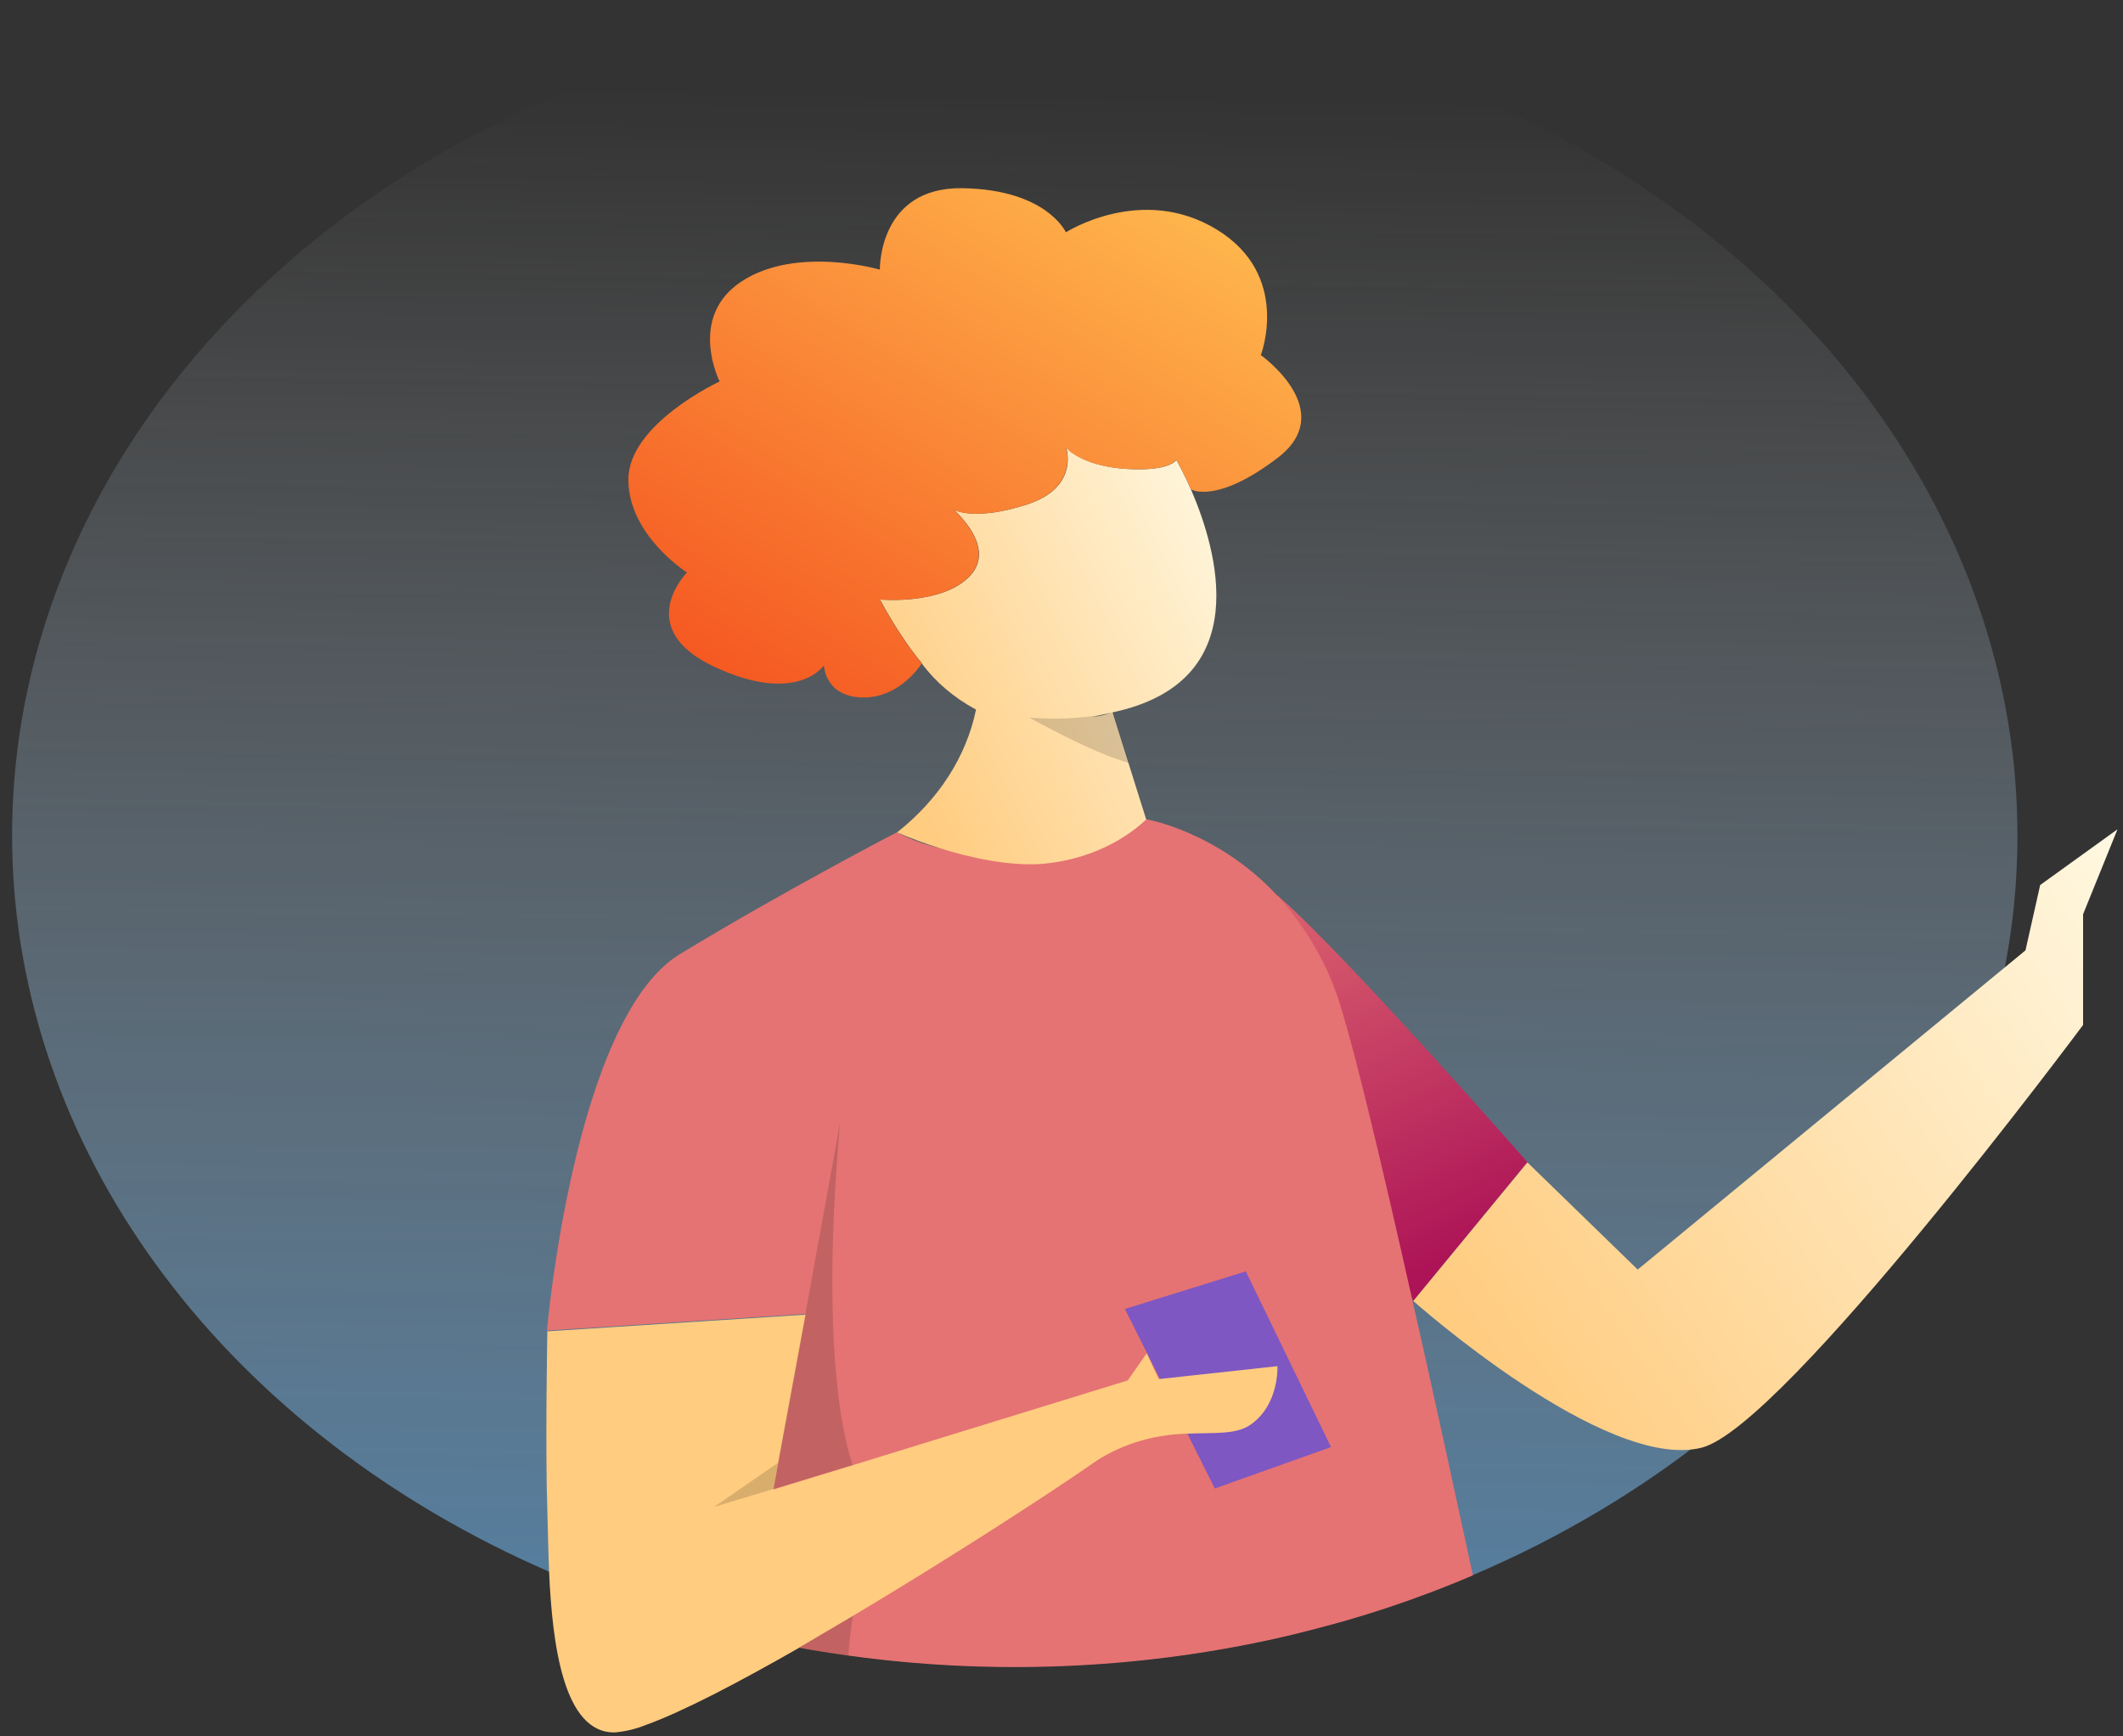
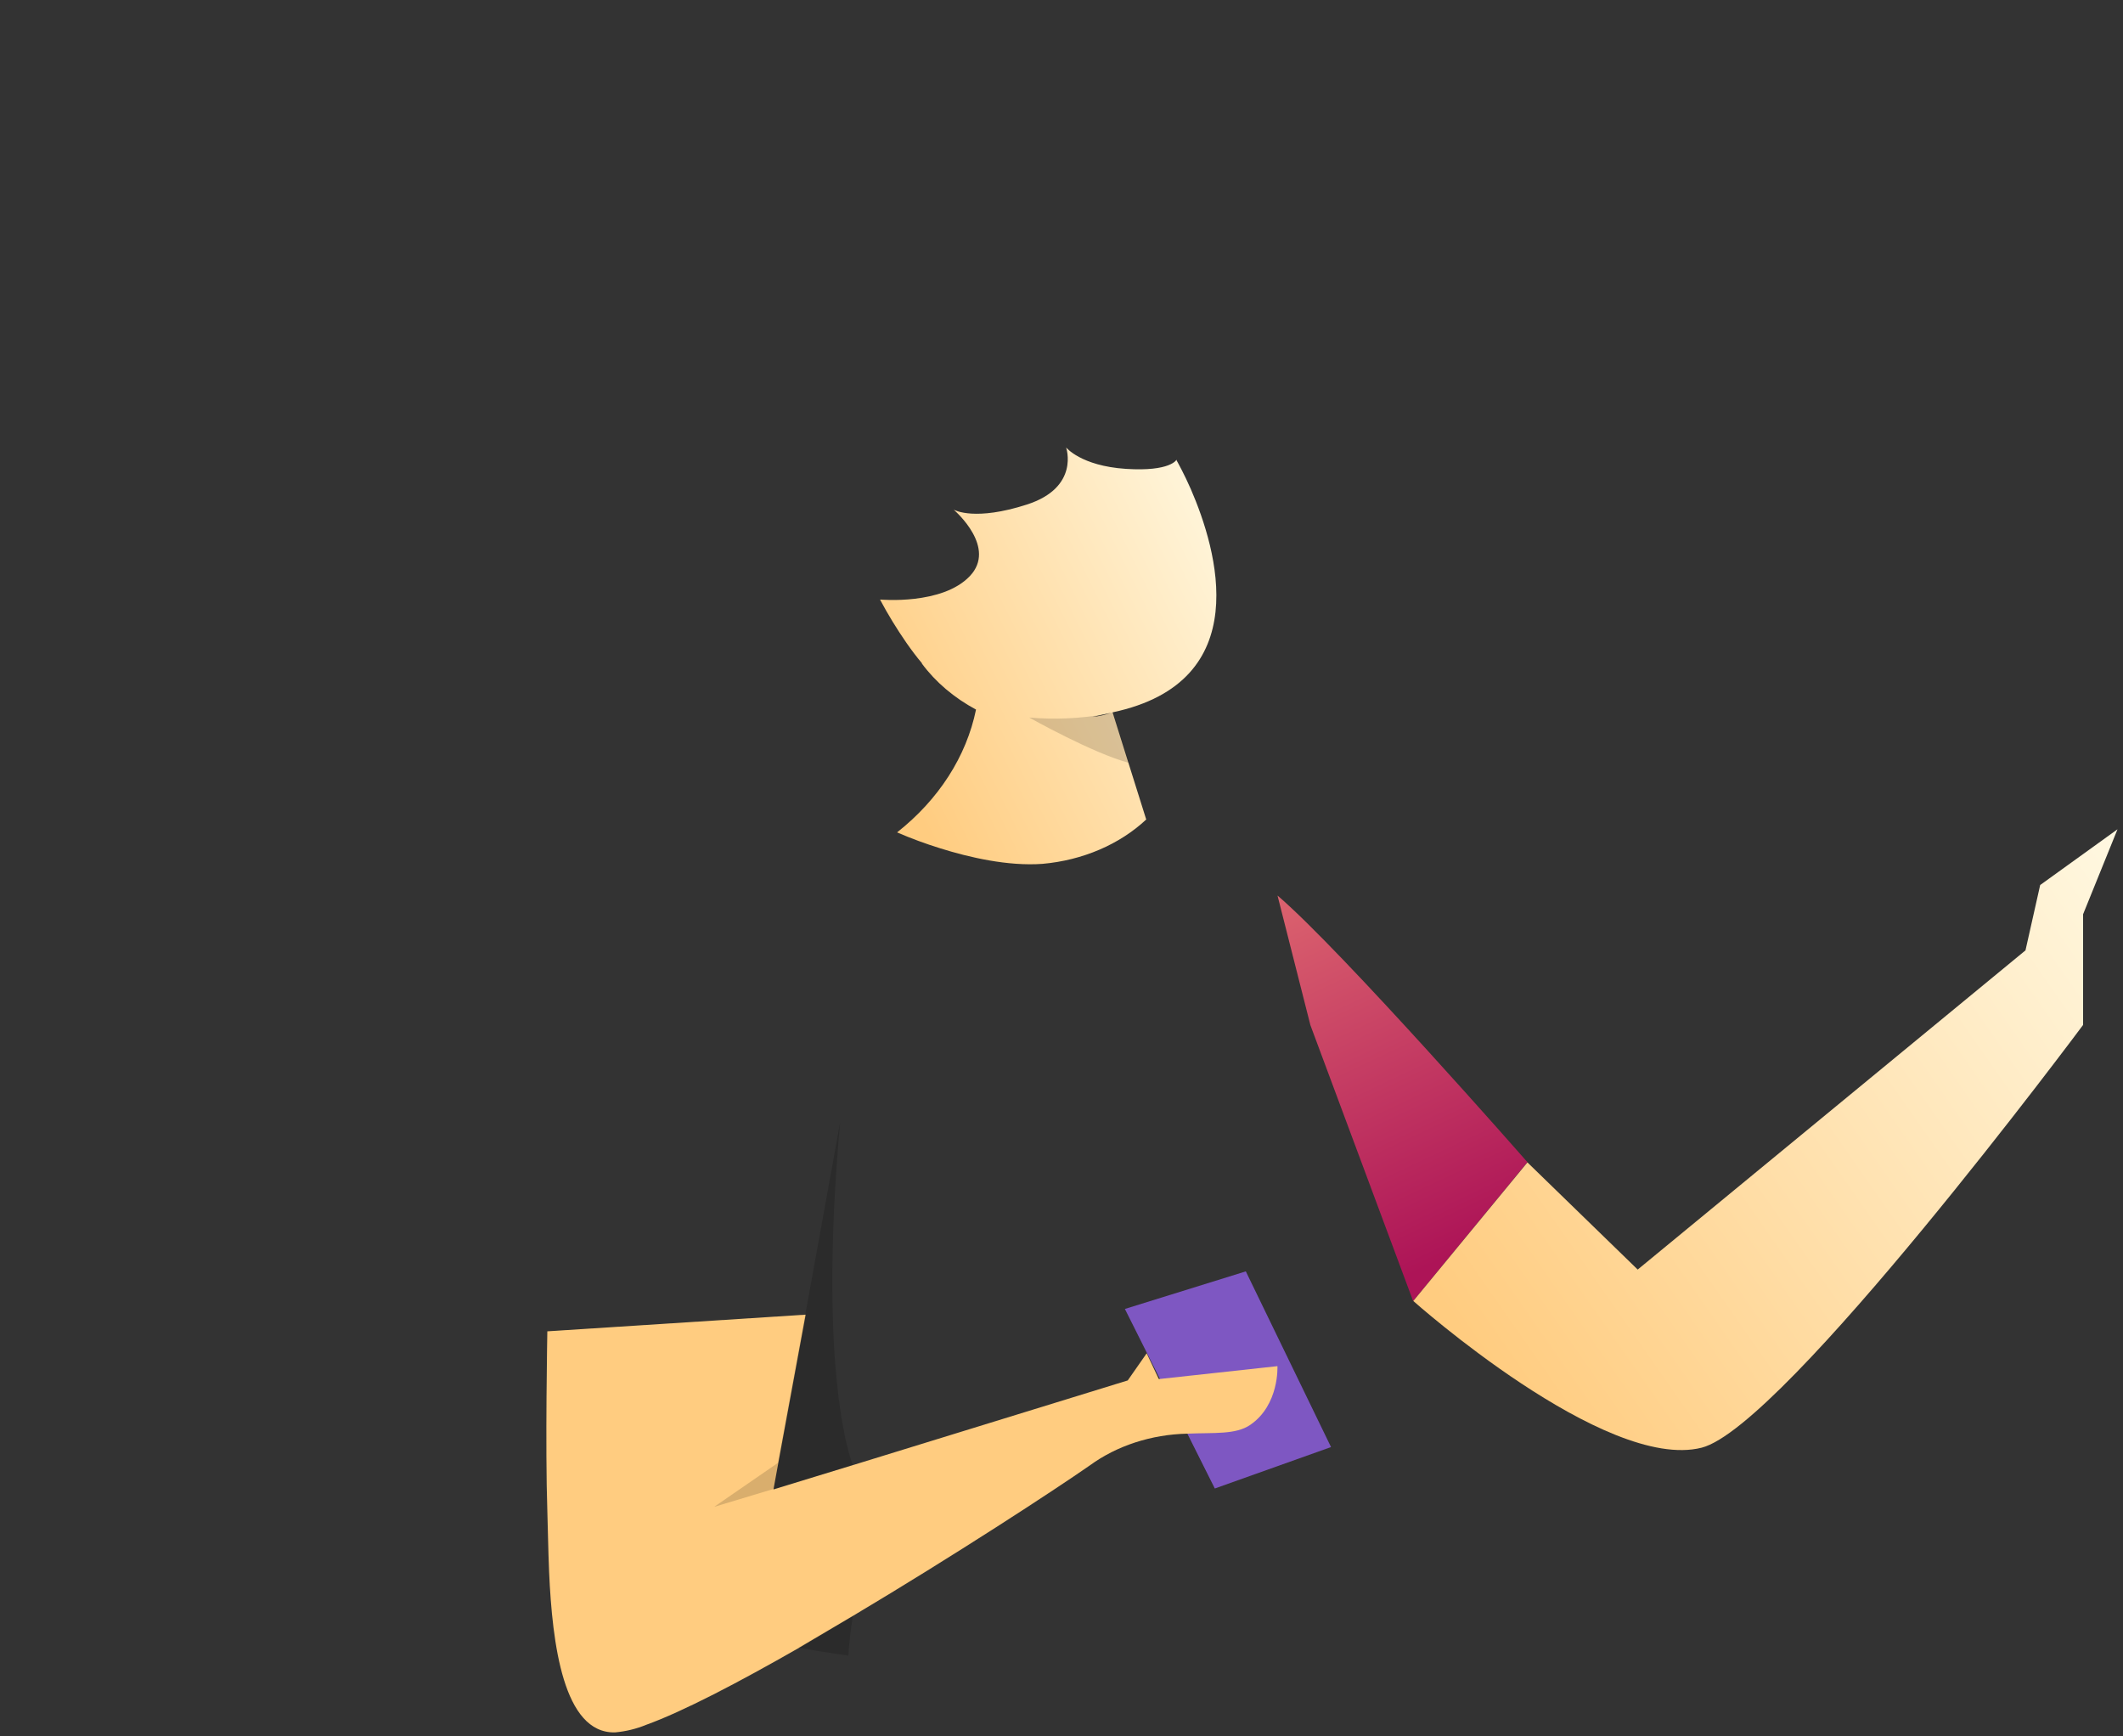
<svg xmlns="http://www.w3.org/2000/svg" width="159" height="130" viewBox="0 0 159 130" fill="none">
  <rect x="0" y="0" width="159" height="130" fill="#333333" stroke="none" />
-   <path d="M151.094 62.557C151.104 71.212 148.932 79.773 144.718 87.691C140.505 95.609 134.343 102.711 126.627 108.539C124.48 110.162 122.224 111.682 119.868 113.091C116.845 114.9 113.663 116.518 110.347 117.932H110.313C109.606 118.239 108.888 118.532 108.164 118.815C107.834 118.95 107.51 119.074 107.174 119.199C105.077 119.996 102.927 120.712 100.722 121.346C98.985 121.826 97.201 122.306 95.4 122.7C85.011 124.991 74.151 125.415 63.549 123.943C62.292 123.771 61.053 123.574 59.819 123.348L58.777 123.151C55.63 122.541 52.535 121.762 49.511 120.817C47.754 120.27 46.032 119.67 44.345 119.017C43.691 118.762 43.036 118.503 42.393 118.234C41.953 118.052 41.519 117.864 41.085 117.677C29.301 112.546 19.374 104.911 12.32 95.552C5.266 86.194 1.338 75.45 0.939 64.419C0.54 53.388 3.684 42.468 10.048 32.776C16.413 23.084 25.77 14.969 37.162 9.261C48.553 3.554 61.569 0.459 74.877 0.294C88.185 0.129 101.307 2.9 112.899 8.322C124.491 13.745 134.137 21.624 140.848 31.154C147.559 40.684 151.096 51.522 151.094 62.557Z" fill="url(#paint0_linear_1_126)" />
  <path d="M95.678 67.061C100.462 71.143 114.395 87.027 114.395 87.027L105.836 97.433L98.139 76.761L95.678 67.061Z" fill="url(#paint1_linear_1_126)" />
-   <path d="M110.313 117.965C109.606 118.272 108.888 118.565 108.164 118.849C107.834 118.983 107.51 119.108 107.174 119.233C105.077 120.03 102.927 120.745 100.722 121.379C98.985 121.859 97.201 122.339 95.4 122.733C85.011 125.025 74.151 125.449 63.549 123.977C62.292 123.804 61.053 123.607 59.819 123.381C55.302 125.965 51.132 128.15 48.37 129.144L48.596 127.545L49.534 120.856L51.706 105.293L60.311 98.393L40.963 99.637C40.963 99.637 42.996 76.252 50.93 71.441C58.864 66.629 67.186 62.317 67.186 62.317C68.178 62.86 69.272 63.264 70.423 63.513C73.175 64.144 76.035 64.385 78.884 64.228C82.278 64.099 85.671 61.482 85.833 61.347C85.833 61.347 91.161 62.226 95.678 67.081C97.931 69.579 99.549 72.432 100.433 75.464C101.545 79.013 103.52 87.301 105.767 97.313C107.238 103.757 108.784 110.902 110.313 117.965Z" fill="url(#paint2_linear_1_126)" />
  <path d="M114.396 87.046L122.654 95.07L151.697 71.167L152.797 66.274L158.588 62.101L156.011 68.463V76.751C156.011 76.751 133.611 106.859 127.438 108.41C120.216 110.229 105.848 97.423 105.848 97.423L114.396 87.046Z" fill="url(#paint3_linear_1_126)" />
  <path d="M84.247 98.019L90.982 111.464L99.686 108.362L93.304 95.205L84.247 98.019Z" fill="#7E57C2" />
  <path d="M93.628 106.705C92.545 107.444 90.93 107.271 88.926 107.358C86.234 107.417 83.652 108.256 81.629 109.73C78.936 111.607 71.407 116.52 63.879 121.005C62.512 121.816 61.145 122.618 59.825 123.405C55.308 125.989 51.138 128.174 48.376 129.168C47.65 129.466 46.865 129.657 46.059 129.729C42.191 129.811 41.363 123.089 41.125 117.725C41.05 115.943 41.033 114.316 40.992 113.139C40.83 108.434 40.992 99.694 40.992 99.694L60.34 98.446L58.29 109.557L57.931 111.521V111.535L63.722 109.759L63.902 109.706L84.461 103.372L85.88 101.341L86.783 103.262H86.87L95.673 102.302C95.673 102.302 95.823 105.212 93.628 106.705Z" fill="url(#paint4_linear_1_126)" />
  <path d="M89.186 36.628C88.683 35.485 88.248 34.707 88.121 34.477V34.419C88.121 34.419 87.675 35.331 84.316 35.11C80.957 34.889 79.845 33.507 79.845 33.507C79.845 33.507 80.899 36.503 76.897 37.785C73.046 39.024 71.529 38.222 71.425 38.164C71.627 38.347 74.639 41.017 72.641 43.134C70.573 45.329 65.923 44.896 65.923 44.896V44.925C66.508 46.024 67.164 47.096 67.886 48.138C68.269 48.685 68.645 49.189 69.045 49.66V49.693C70.07 51.077 71.455 52.253 73.098 53.136C72.376 56.65 70.302 59.876 67.186 62.332C68.234 62.785 69.315 63.184 70.423 63.527C72.583 64.204 75.484 64.877 78.073 64.689C81.073 64.424 83.844 63.239 85.845 61.367L84.519 57.146L83.326 53.343C94.109 51.062 91.144 41.141 89.186 36.628ZM82.723 53.482L82.915 53.444L83.221 53.371C82.775 53.532 82.303 53.639 81.82 53.688C82.069 53.636 82.324 53.578 82.59 53.511L82.723 53.482Z" fill="url(#paint5_linear_1_126)" />
-   <path d="M95.678 34.294C91.231 37.684 89.308 36.728 89.186 36.637V36.628C88.682 35.485 88.248 34.707 88.126 34.477L88.097 34.419C88.097 34.419 87.646 35.331 84.287 35.11C80.928 34.889 79.822 33.507 79.822 33.507C79.822 33.507 80.876 36.503 76.874 37.785C73.017 39.024 71.5 38.222 71.401 38.164C71.604 38.342 74.615 41.012 72.618 43.129C70.55 45.324 65.9 44.896 65.9 44.896V44.92C66.485 46.021 67.14 47.095 67.863 48.138C68.249 48.682 68.635 49.189 69.021 49.66V49.693C69.021 49.693 67.434 52.282 64.603 52.229C61.771 52.176 61.707 49.828 61.707 49.828C61.707 49.828 59.703 52.824 53.512 49.938C47.322 47.052 51.451 42.87 51.451 42.87C51.451 42.87 47.061 40.085 47.061 35.912C47.061 31.739 53.895 28.566 53.895 28.566C53.895 28.566 51.451 23.721 55.574 21.051C59.697 18.381 65.894 20.191 65.894 20.191C65.894 20.191 65.772 13.992 72.085 14.093C78.397 14.194 79.828 17.396 79.828 17.396C79.828 17.396 85.503 13.757 91.121 17.185C96.738 20.614 94.427 26.592 94.427 26.592C94.427 26.592 100.317 30.765 95.678 34.294Z" fill="url(#paint6_linear_1_126)" />
  <path opacity="0.15" d="M84.565 57.131C81.872 56.425 77.083 53.732 77.083 53.732C78.973 53.897 80.883 53.813 82.741 53.482L82.932 53.444L83.303 53.352H83.355L84.565 57.131Z" fill="black" />
  <path opacity="0.15" d="M62.923 84.031L60.311 98.436L58.261 109.548L53.489 112.837L63.873 109.711C63.873 109.711 61.18 103.334 62.923 84.031Z" fill="black" />
  <path opacity="0.15" d="M59.807 123.381C61.041 123.607 62.28 123.804 63.537 123.977C63.601 122.993 63.717 121.999 63.879 121.005L59.807 123.381Z" fill="black" />
  <defs>
    <linearGradient id="paint0_linear_1_126" x1="76.308" y1="7.048" x2="74.542" y2="129.778" gradientUnits="userSpaceOnUse">
      <stop stop-color="white" stop-opacity="0" />
      <stop offset="1" stop-color="#64B5F6" stop-opacity="0.6" />
    </linearGradient>
    <linearGradient id="paint1_linear_1_126" x1="90.009" y1="62.937" x2="105.42" y2="95.599" gradientUnits="userSpaceOnUse">
      <stop stop-color="#E57373" />
      <stop offset="1" stop-color="#AD1457" />
    </linearGradient>
    <linearGradient id="paint2_linear_1_126" x1="31706.1" y1="37439.5" x2="30183.7" y2="46501.2" gradientUnits="userSpaceOnUse">
      <stop stop-color="#E57373" />
      <stop offset="1" stop-color="#AD1457" />
    </linearGradient>
    <linearGradient id="paint3_linear_1_126" x1="166.447" y1="74.034" x2="116.088" y2="109.219" gradientUnits="userSpaceOnUse">
      <stop stop-color="#FFF8E1" />
      <stop offset="1" stop-color="#FFCC80" />
    </linearGradient>
    <linearGradient id="paint4_linear_1_126" x1="24381.1" y1="20970.1" x2="21729.8" y2="18814" gradientUnits="userSpaceOnUse">
      <stop stop-color="#FFF8E1" />
      <stop offset="1" stop-color="#FFCC80" />
    </linearGradient>
    <linearGradient id="paint5_linear_1_126" x1="94.856" y1="41.518" x2="66.159" y2="55.771" gradientUnits="userSpaceOnUse">
      <stop stop-color="#FFF8E1" />
      <stop offset="1" stop-color="#FFCC80" />
    </linearGradient>
    <linearGradient id="paint6_linear_1_126" x1="87.837" y1="13.91" x2="60.163" y2="59.007" gradientUnits="userSpaceOnUse">
      <stop stop-color="#FFB74D" />
      <stop offset="1" stop-color="#F4511E" />
    </linearGradient>
  </defs>
</svg>